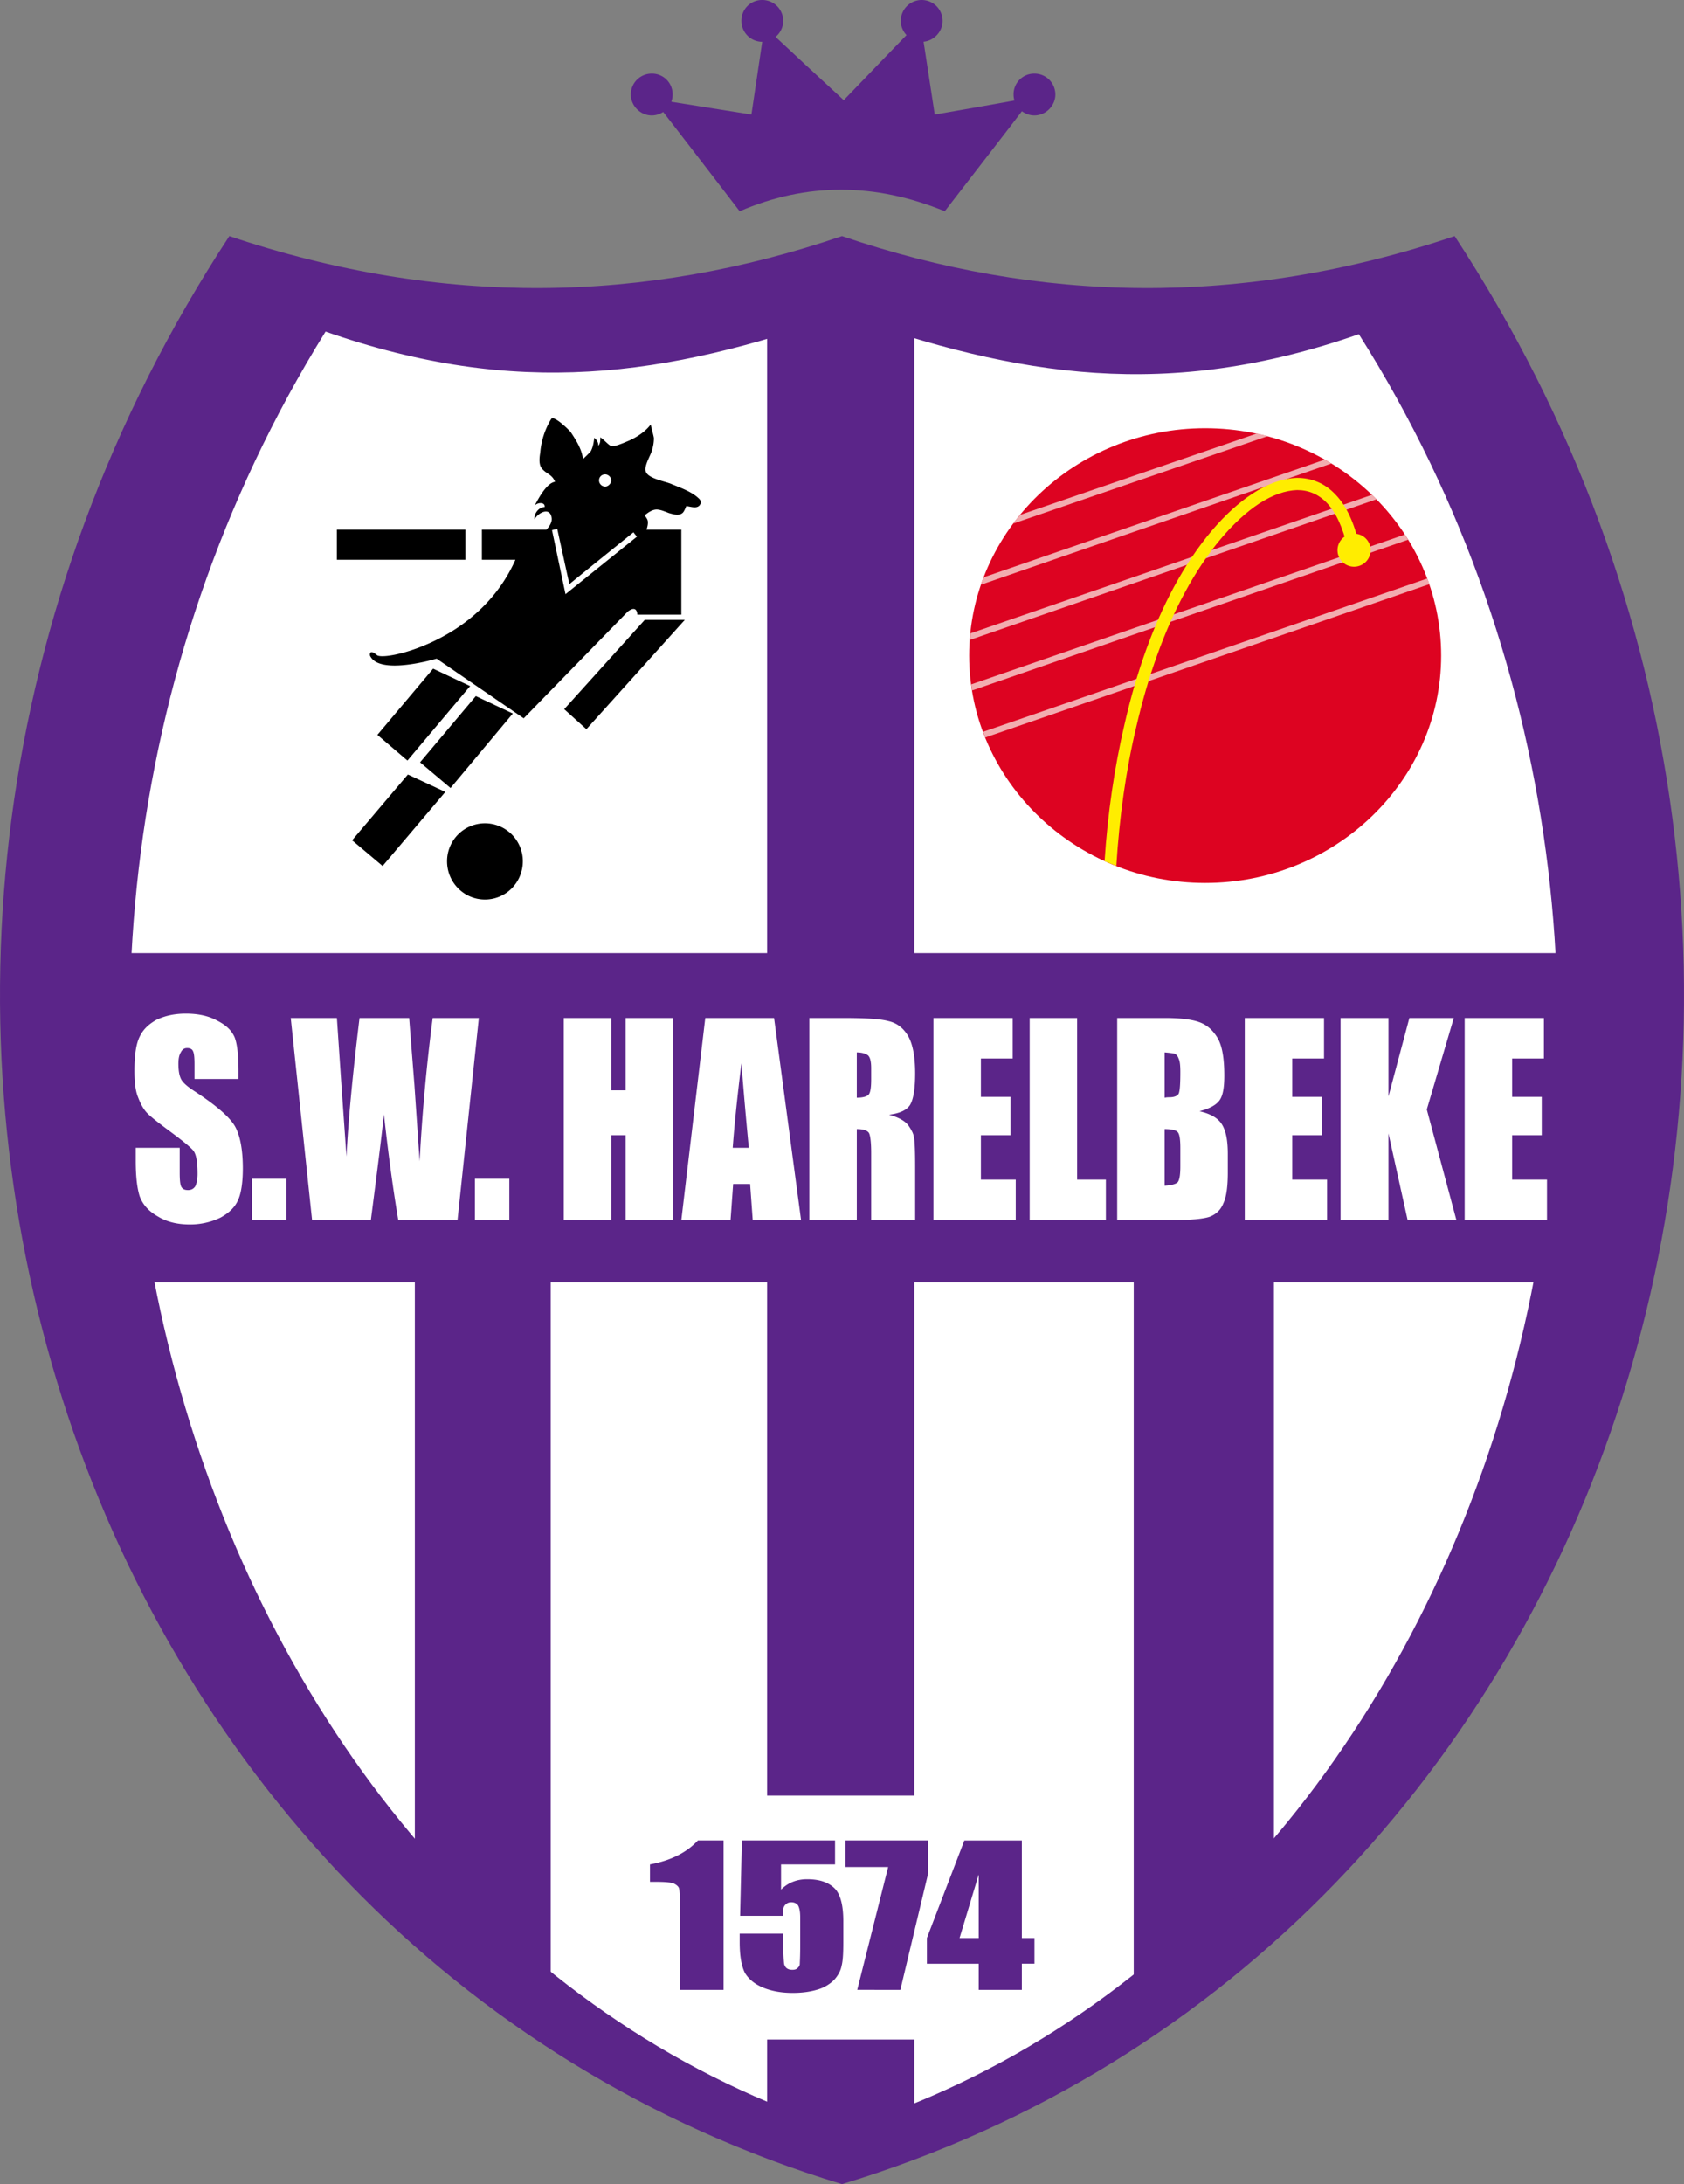
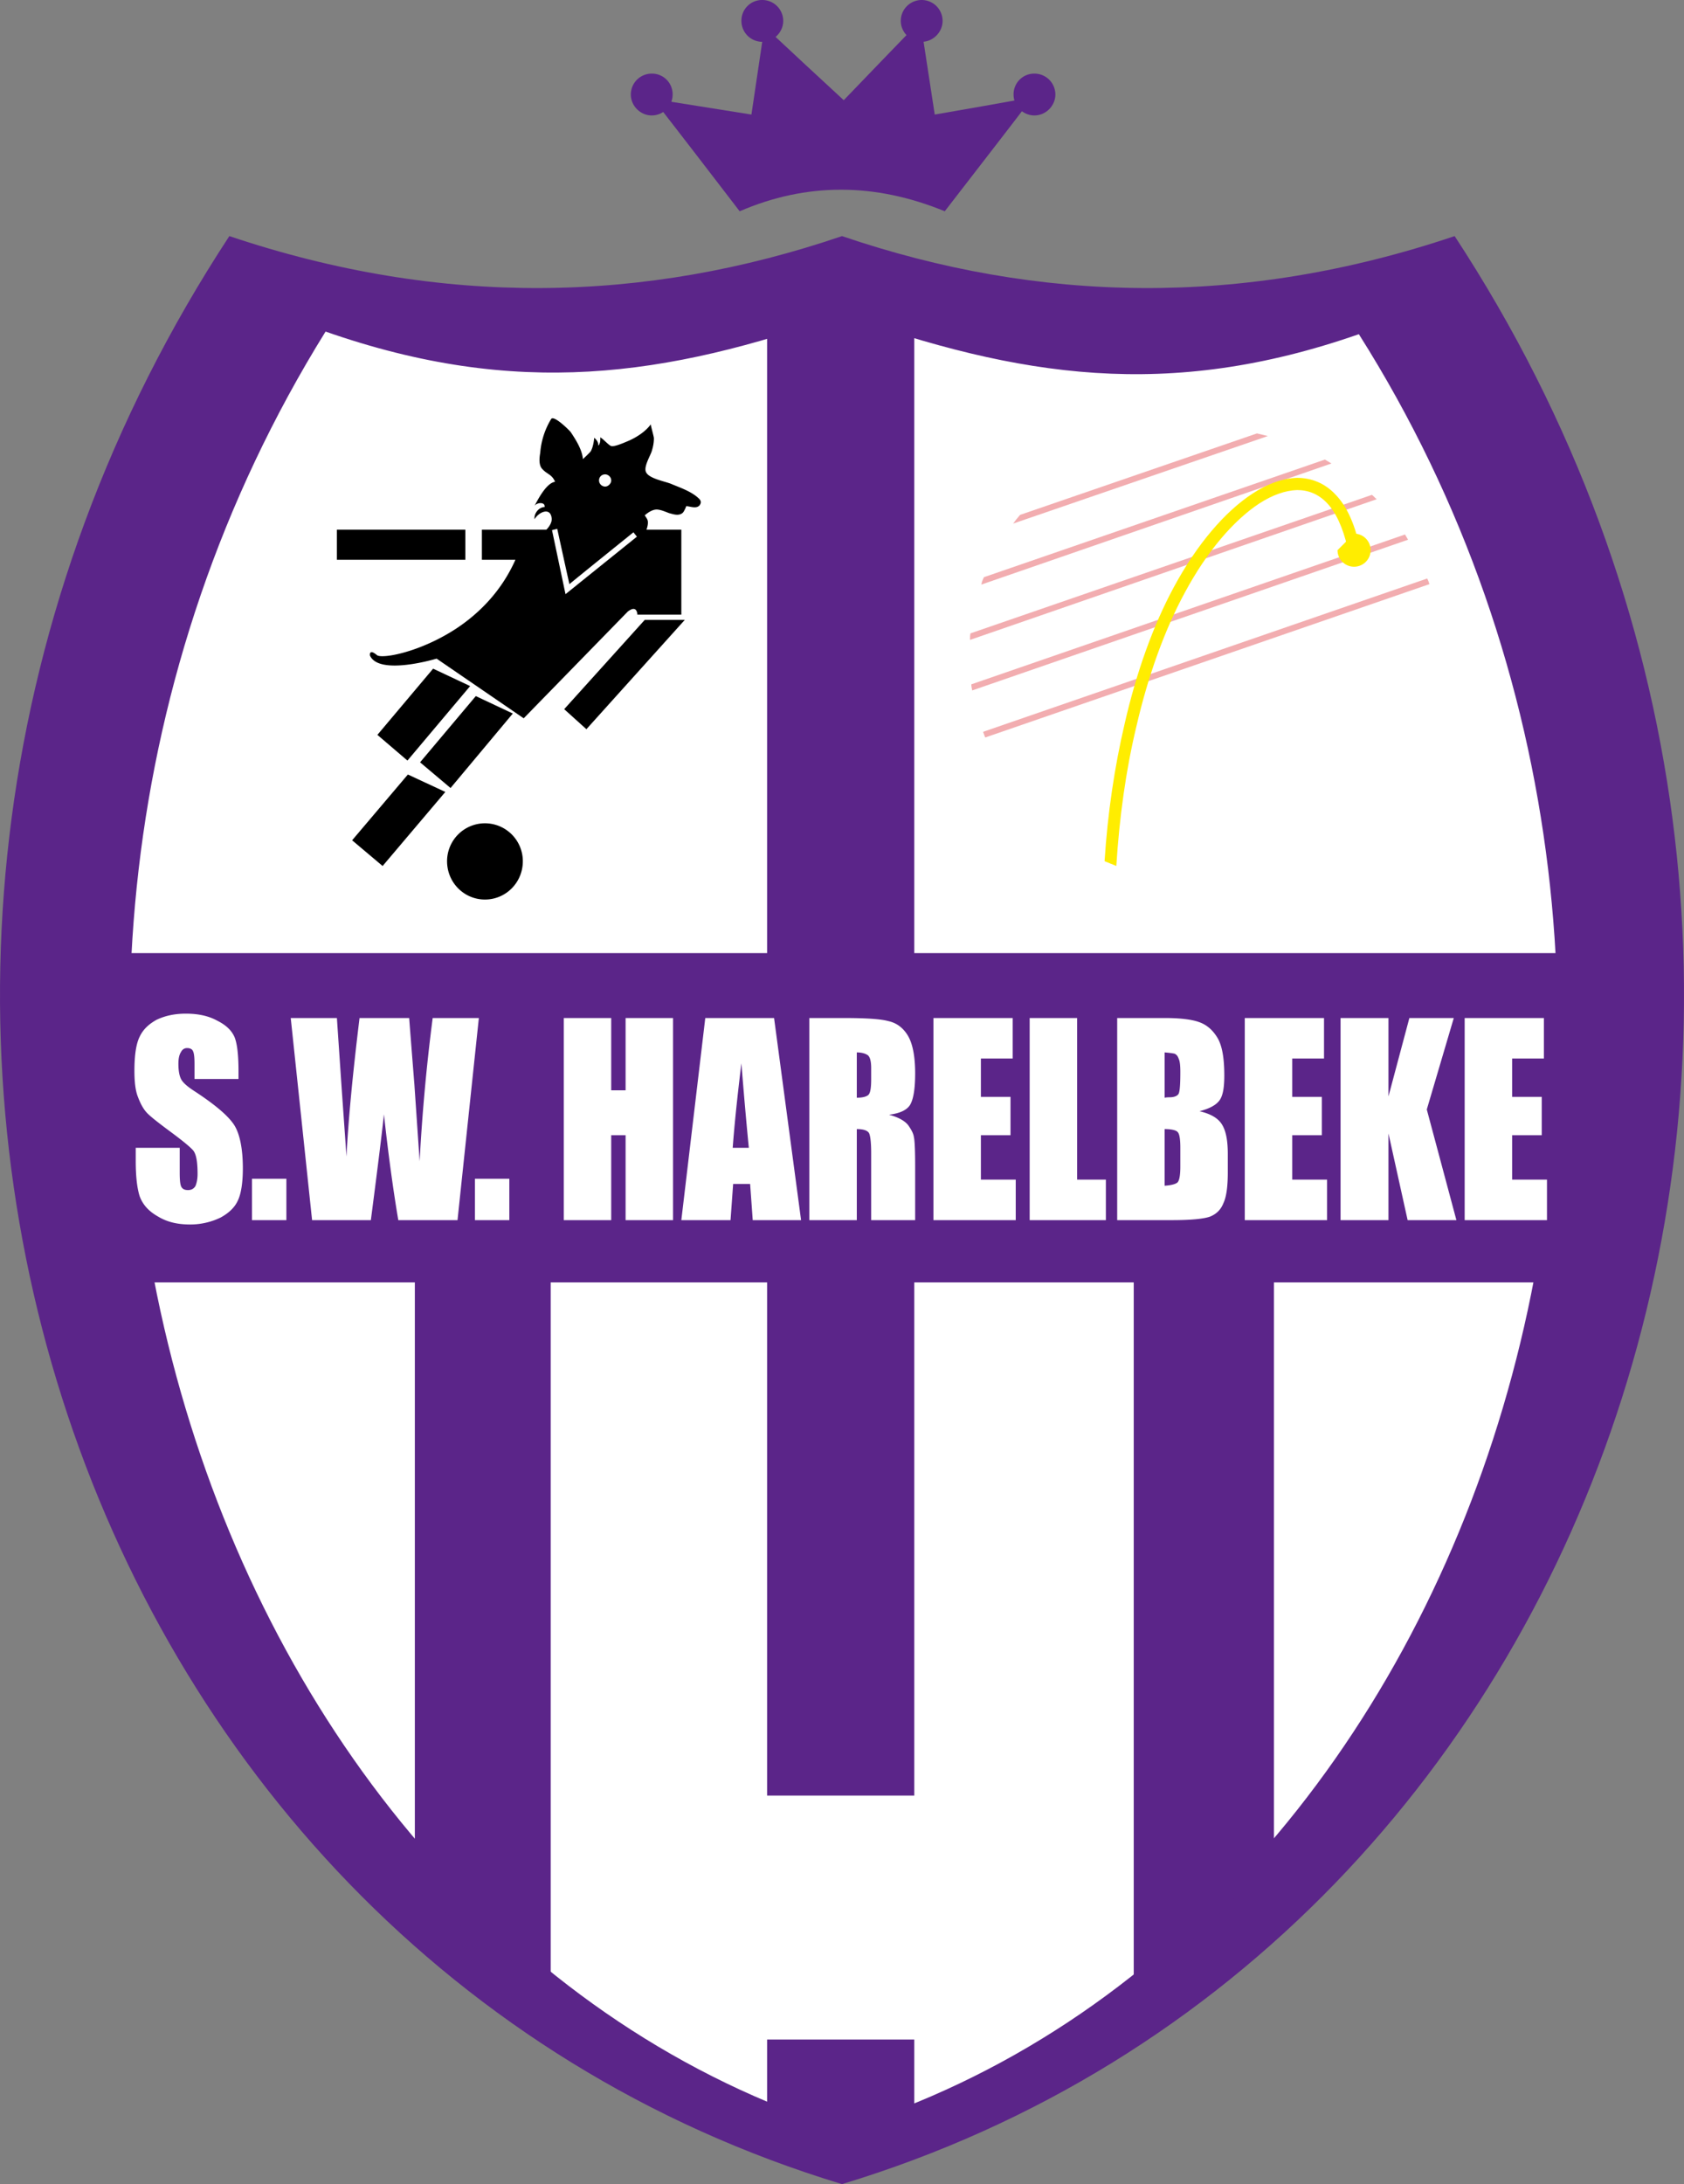
<svg xmlns="http://www.w3.org/2000/svg" xml:space="preserve" viewBox="0 0 192.83 250">
  <rect x="0" y="0" width="192.83" height="250" fill="#808080" stroke="none" />
  <path fill="#5B2589" fill-rule="evenodd" d="M96.416 250C7.066 222.926-29.034 111.338 26.262 27.024c24.332 8.178 47.616 7.68 70.154 0 22.536 7.68 45.871 8.178 70.152 0C221.864 111.338 185.766 222.926 96.416 250zM74.776 11.318c3.34 4.288 6.631 8.577 9.922 12.865 7.63-3.291 15.457-3.291 23.484 0 3.341-4.339 6.731-8.677 10.072-13.064-3.74.698-7.479 1.346-11.219 1.994-.548-3.59-1.097-7.13-1.645-10.72-2.942 2.992-5.833 6.033-8.775 9.075-3.042-2.792-6.083-5.635-9.075-8.426-.498 3.34-.997 6.73-1.496 10.071-3.74-.598-7.479-1.196-11.268-1.795z" clip-rule="evenodd" />
  <path fill="#5B2589" fill-rule="evenodd" d="M74.626 8.426a2.363 2.363 0 0 1 2.394 2.394 2.393 2.393 0 0 1-2.394 2.393c-1.296 0-2.393-1.097-2.393-2.393a2.394 2.394 0 0 1 2.393-2.394zM87.291 0a2.394 2.394 0 0 1 2.393 2.394c0 1.295-1.097 2.393-2.393 2.393a2.394 2.394 0 0 1-2.394-2.393A2.363 2.363 0 0 1 87.291 0zm18.249 0a2.393 2.393 0 0 1 2.393 2.394c0 1.295-1.097 2.393-2.393 2.393-1.297 0-2.394-1.098-2.394-2.393A2.394 2.394 0 0 1 105.54 0zm12.913 8.426a2.394 2.394 0 0 1 2.394 2.394c0 1.296-1.097 2.393-2.394 2.393a2.393 2.393 0 0 1-2.392-2.393 2.363 2.363 0 0 1 2.392-2.394z" clip-rule="evenodd" />
  <path fill="#FFF" fill-rule="evenodd" d="M96.416 243.718C22.97 220.482-10.884 115.486 37.28 37.953c21.839 7.629 38.89 5.226 59.135-1.954 20.292 7.18 37.295 9.882 59.184 2.253 48.463 76.586 15.256 182.53-59.184 205.466z" clip-rule="evenodd" />
  <path fill="#5B2589" fill-rule="evenodd" d="M9.11 109.095h78.729V35.202l16.853.349v73.544h77.084v37.694h-35.899v66.016l-16.056 15.855v-81.871h-25.129v95.932l-6.083 2.792-3.64-.15-7.13-2.343v-96.231h-24.78v81.523l-15.557-12.067v-69.456H9.11v-37.694z" clip-rule="evenodd" />
  <path fill="#FFF" fill-rule="evenodd" d="M71.136 205.524h51.406v22.788l-9.424 5.134H79.762l-8.626-5.134v-22.788z" clip-rule="evenodd" />
  <path fill-rule="evenodd" d="M53.286 64.071H38.577V60.63h14.709v3.441zm20.543 6.88-9.225 10.222 2.543 2.293 11.269-12.515h-4.587zM59.868 98.574c0 2.443-1.945 4.388-4.338 4.388s-4.338-1.945-4.338-4.388a4.341 4.341 0 0 1 4.338-4.338 4.34 4.34 0 0 1 4.338 4.338zM49.596 76.536l-6.382 7.579 3.441 2.941 7.179-8.526-4.238-1.994zm4.887 3.141-6.382 7.579 3.49 2.942 7.13-8.527-4.238-1.994zm-7.778 8.975-6.383 7.529 3.491 2.942 7.18-8.477-4.288-1.994z" clip-rule="evenodd" />
  <path fill-rule="evenodd" d="M79.712 56.791c-.847-.648-1.895-.997-2.842-1.396-.698-.3-2.543-.598-2.892-1.346-.3-.599.449-1.795.648-2.394.15-.498.25-.947.25-1.495 0-.2-.399-1.546-.35-1.596-.648.897-1.795 1.596-2.792 1.995-.349.149-1.396.598-1.745.498-.299-.1-.897-.798-1.246-.997 0 .35 0 .748-.25.947.05-.349-.15-.648-.448-.897-.05.498-.15 1.097-.399 1.545-.1.15-.897.898-.897.898-.1-1.097-.798-2.194-1.396-3.092-.15-.199-1.945-1.994-2.245-1.495a8.73 8.73 0 0 0-1.246 3.84c-.1.597-.2 1.445.25 1.894.548.598 1.096.598 1.445 1.446-.997.15-1.944 1.994-2.343 2.742.3-.399 1.246-.449 1.147.15-.649 0-1.247.748-1.147 1.396.399-.748 1.745-1.446 1.945-.2.1.45-.2.997-.599 1.396h-7.38v3.44h3.84c-1.596 3.59-4.139 6.134-6.78 7.879-4.19 2.742-8.527 3.49-9.075 3.041-.948-.798-.798.05-.798.05 1.047 2.343 7.628.349 7.628.349l9.972 6.83 11.917-12.215c1.097-.848 1.097.349 1.097.349h5.036V60.63h-3.99c.1-.299.2-.648.15-.997-.05-.25-.199-.399-.348-.648.399-.35.997-.748 1.545-.648.4.05.848.249 1.247.399.399.1.797.249 1.196.15.2-.05.35-.15.45-.3.049-.05.348-.648.298-.648.45 0 1.147.349 1.546-.1.349-.499-.05-.748-.399-1.047z" clip-rule="evenodd" />
  <path fill="#FFF" fill-rule="evenodd" d="M69.99 54.996c0 .35-.35.698-.698.698a.713.713 0 0 1-.699-.698c0-.399.3-.698.699-.698.348 0 .697.3.697.698zm-6.782 5.684 1.546 7.33 8.177-6.582-.399-.498s-6.631 5.335-7.33 5.933c-.199-.848-1.395-6.332-1.395-6.332l-.599.15z" clip-rule="evenodd" />
-   <path fill="#DD0321" fill-rule="evenodd" d="M137.999 49.013c14.908 0 27.024 11.667 27.024 26.027 0 14.31-12.116 26.027-27.024 26.027-14.858 0-27.024-11.717-27.024-26.027 0-14.36 12.166-26.027 27.024-26.027z" clip-rule="evenodd" />
  <path fill="#F2ADB0" fill-rule="evenodd" d="M143.933 49.611c.448.1.846.2 1.246.3l-29.169 10.02c.249-.349.498-.648.798-.997l27.124-9.324zm7.777 2.992.748.448-40.087 13.862c.049-.3.149-.549.299-.848l39.04-13.462zm5.386 4.039c.199.149.348.348.548.498l-46.57 16.105c0-.25 0-.498.05-.748l45.972-15.855zm3.789 4.537c.1.199.249.399.348.598l-49.91 17.252c-.05-.25-.1-.499-.1-.698l49.662-17.152z" clip-rule="evenodd" />
-   <path fill="#FFED00" fill-rule="evenodd" d="M155.05 61.08c1.049 0 1.895.847 1.895 1.894a1.893 1.893 0 1 1-3.789 0c0-1.047.848-1.895 1.895-1.895z" clip-rule="evenodd" />
+   <path fill="#FFED00" fill-rule="evenodd" d="M155.05 61.08c1.049 0 1.895.847 1.895 1.894a1.893 1.893 0 1 1-3.789 0z" clip-rule="evenodd" />
  <path fill="#F2ADB0" fill-rule="evenodd" d="M163.428 66.215c.1.2.199.449.249.648l-50.858 17.55c-.1-.199-.15-.398-.249-.647l50.858-17.551z" clip-rule="evenodd" />
  <path fill="#FFED00" fill-rule="evenodd" d="M127.827 99.123c-.448-.2-.897-.35-1.346-.549.35-5.485 1.147-10.82 2.293-15.706 1.347-5.933 3.291-11.318 5.635-15.656 2.693-4.986 5.883-8.676 9.025-10.72 1.745-1.147 3.49-1.745 5.086-1.795 1.645 0 3.19.598 4.437 1.945 1.196 1.246 2.094 3.14 2.692 5.733.05.35.15.698-.548.848-.648.15-.748-.2-.798-.549-.548-2.343-1.346-4.038-2.343-5.085-.997-1.047-2.145-1.496-3.44-1.496-1.347.05-2.792.549-4.338 1.546-2.942 1.944-5.984 5.485-8.527 10.221-2.294 4.238-4.188 9.473-5.534 15.307-1.197 4.986-1.944 10.371-2.294 15.956z" clip-rule="evenodd" />
  <path fill="#FFF" fill-rule="evenodd" d="M27.31 123.504h-5.037v-1.695c0-.798-.05-1.296-.2-1.546-.1-.199-.348-.299-.648-.299s-.548.15-.697.45c-.2.298-.3.747-.3 1.345 0 .748.1 1.346.3 1.745.199.4.697.848 1.545 1.396 2.443 1.596 3.939 2.892 4.587 3.94.598.997.948 2.642.948 4.886 0 1.645-.2 2.892-.55 3.64-.348.797-.996 1.446-1.993 1.994a7.993 7.993 0 0 1-3.49.797c-1.497 0-2.693-.299-3.74-.947-1.047-.599-1.696-1.346-2.045-2.294-.299-.946-.448-2.293-.448-4.038v-1.495h5.036v2.792c0 .896.05 1.446.2 1.695.149.25.398.349.747.349.399 0 .648-.15.848-.448.149-.35.25-.8.25-1.397 0-1.396-.15-2.244-.5-2.692-.349-.399-1.196-1.098-2.542-2.095s-2.245-1.694-2.693-2.144c-.449-.449-.798-1.096-1.097-1.894-.3-.748-.399-1.796-.399-2.992 0-1.795.2-3.092.598-3.889.4-.848 1.048-1.446 1.945-1.945.947-.448 2.044-.698 3.34-.698 1.397 0 2.594.25 3.59.798.998.499 1.646 1.097 1.995 1.895.3.747.45 2.044.45 3.889v.897zm5.483 11.418v4.737h-3.939v-4.737h3.939zm22.039-18.398-2.443 23.135h-6.782c-.598-3.54-1.146-7.579-1.645-12.116-.2 1.944-.698 5.983-1.496 12.116h-6.73l-2.444-23.135h5.285l.548 8.077.55 7.779c.199-4.04.697-9.324 1.495-15.856h5.684c.05.698.25 3.24.598 7.628l.599 8.776a215.7 215.7 0 0 1 1.495-16.404h5.286zm3.49 18.398v4.737h-3.939v-4.737h3.939zm18.747-18.398v23.135h-5.434v-9.722h-1.646v9.722h-5.434v-23.135h5.434v8.277h1.646v-8.277h5.434zm11.568 0 3.092 23.135h-5.535l-.299-4.138H83.95l-.299 4.138h-5.634l2.742-23.135h7.878zm-2.892 14.859a531.117 531.117 0 0 1-.848-9.674c-.548 4.437-.847 7.629-.997 9.674h1.845zm6.931-14.859h3.84c2.542 0 4.287.1 5.184.349.947.2 1.696.748 2.244 1.645.548.898.848 2.344.848 4.338 0 1.795-.2 2.992-.599 3.64-.398.598-1.196.947-2.393 1.097 1.097.3 1.795.698 2.194 1.196.349.5.599.947.649 1.347.1.4.149 1.546.149 3.44v6.083h-5.036v-7.679c0-1.247-.1-1.994-.25-2.292-.198-.3-.648-.45-1.396-.45v10.421h-5.434v-23.135zm5.434 3.939v5.184c.599 0 1.047-.098 1.297-.297.25-.2.349-.799.349-1.796v-1.296c0-.698-.1-1.197-.349-1.446-.25-.2-.698-.35-1.297-.35zm8.776-3.939h9.075v4.637h-3.641v4.388h3.391v4.388h-3.391v5.085h3.99v4.637h-9.424v-23.135zm16.454 0v18.498h3.291v4.637h-8.726v-23.135h5.435zm4.587 0h5.434c1.696 0 3.042.15 3.89.449.897.299 1.596.897 2.144 1.795.548.897.797 2.343.797 4.337 0 1.347-.149 2.293-.548 2.843-.399.548-1.147.947-2.293 1.246 1.296.3 2.143.798 2.592 1.546.45.747.649 1.844.649 3.34v2.144c0 1.547-.15 2.743-.5 3.49-.298.748-.797 1.247-1.545 1.547-.697.249-2.144.398-4.338.398h-6.282v-23.135zm5.434 3.939v5.184c.25-.048.45-.048.55-.048.548 0 .897-.15 1.046-.399.15-.3.2-1.147.2-2.493 0-.749-.05-1.247-.2-1.546-.1-.3-.249-.45-.448-.549-.2-.05-.549-.1-1.148-.15zm0 8.775v6.483c.798-.051 1.297-.2 1.496-.4.2-.25.3-.847.3-1.795v-2.143c0-.998-.1-1.596-.3-1.796-.149-.2-.648-.349-1.496-.349zm9.175-12.714h9.074v4.637h-3.639v4.388h3.39v4.388h-3.39v5.085h3.989v4.637h-9.424v-23.135zm23.933 0-3.091 10.47 3.391 12.665h-5.585l-2.194-9.923v9.923h-5.485v-23.135h5.485v8.975l2.394-8.975h5.085zm1.247 0h9.074v4.637h-3.64v4.388h3.391v4.388h-3.391v5.085h3.99v4.637h-9.424v-23.135z" clip-rule="evenodd" />
-   <path fill="#5B2589" fill-rule="evenodd" d="M82.854 210.66v17.103h-4.987v-9.175c0-1.346-.05-2.144-.1-2.393-.05-.25-.298-.449-.598-.598-.349-.15-1.097-.2-2.243-.2h-.5v-1.995c2.444-.448 4.239-1.395 5.486-2.742h2.942zm12.764 0v2.742h-6.183v2.892c.797-.797 1.795-1.196 2.992-1.196 1.396 0 2.393.348 3.09.998.699.647 1.048 1.944 1.048 3.789v2.442c0 1.247-.05 2.145-.2 2.694-.1.547-.398 1.096-.847 1.595a4.434 4.434 0 0 1-1.845 1.097c-.798.249-1.745.398-2.892.398-1.296 0-2.393-.199-3.39-.598-.948-.399-1.646-.948-2.095-1.696-.399-.796-.598-1.944-.598-3.539v-.948h4.986v1.098c0 1.096.05 1.894.1 2.343.1.449.399.698.947.698.25 0 .45-.05.599-.2.15-.15.25-.298.25-.448s.049-.847.049-1.995v-3.39c0-.648-.1-1.097-.25-1.347-.149-.198-.399-.349-.747-.349-.25 0-.45.051-.599.2a.78.78 0 0 0-.299.399c-.05.1-.05.45-.05.947h-4.936l.2-8.626h10.67zm10.669 0v3.74l-3.19 13.363H98.16l3.54-14.061h-4.886v-3.042h9.473zm10.721 0v11.17h1.445v2.94h-1.445v2.993h-4.937v-2.992h-5.933v-2.942l4.288-11.169h6.582zm-4.937 11.17v-7.28l-2.194 7.28h2.194z" clip-rule="evenodd" />
</svg>